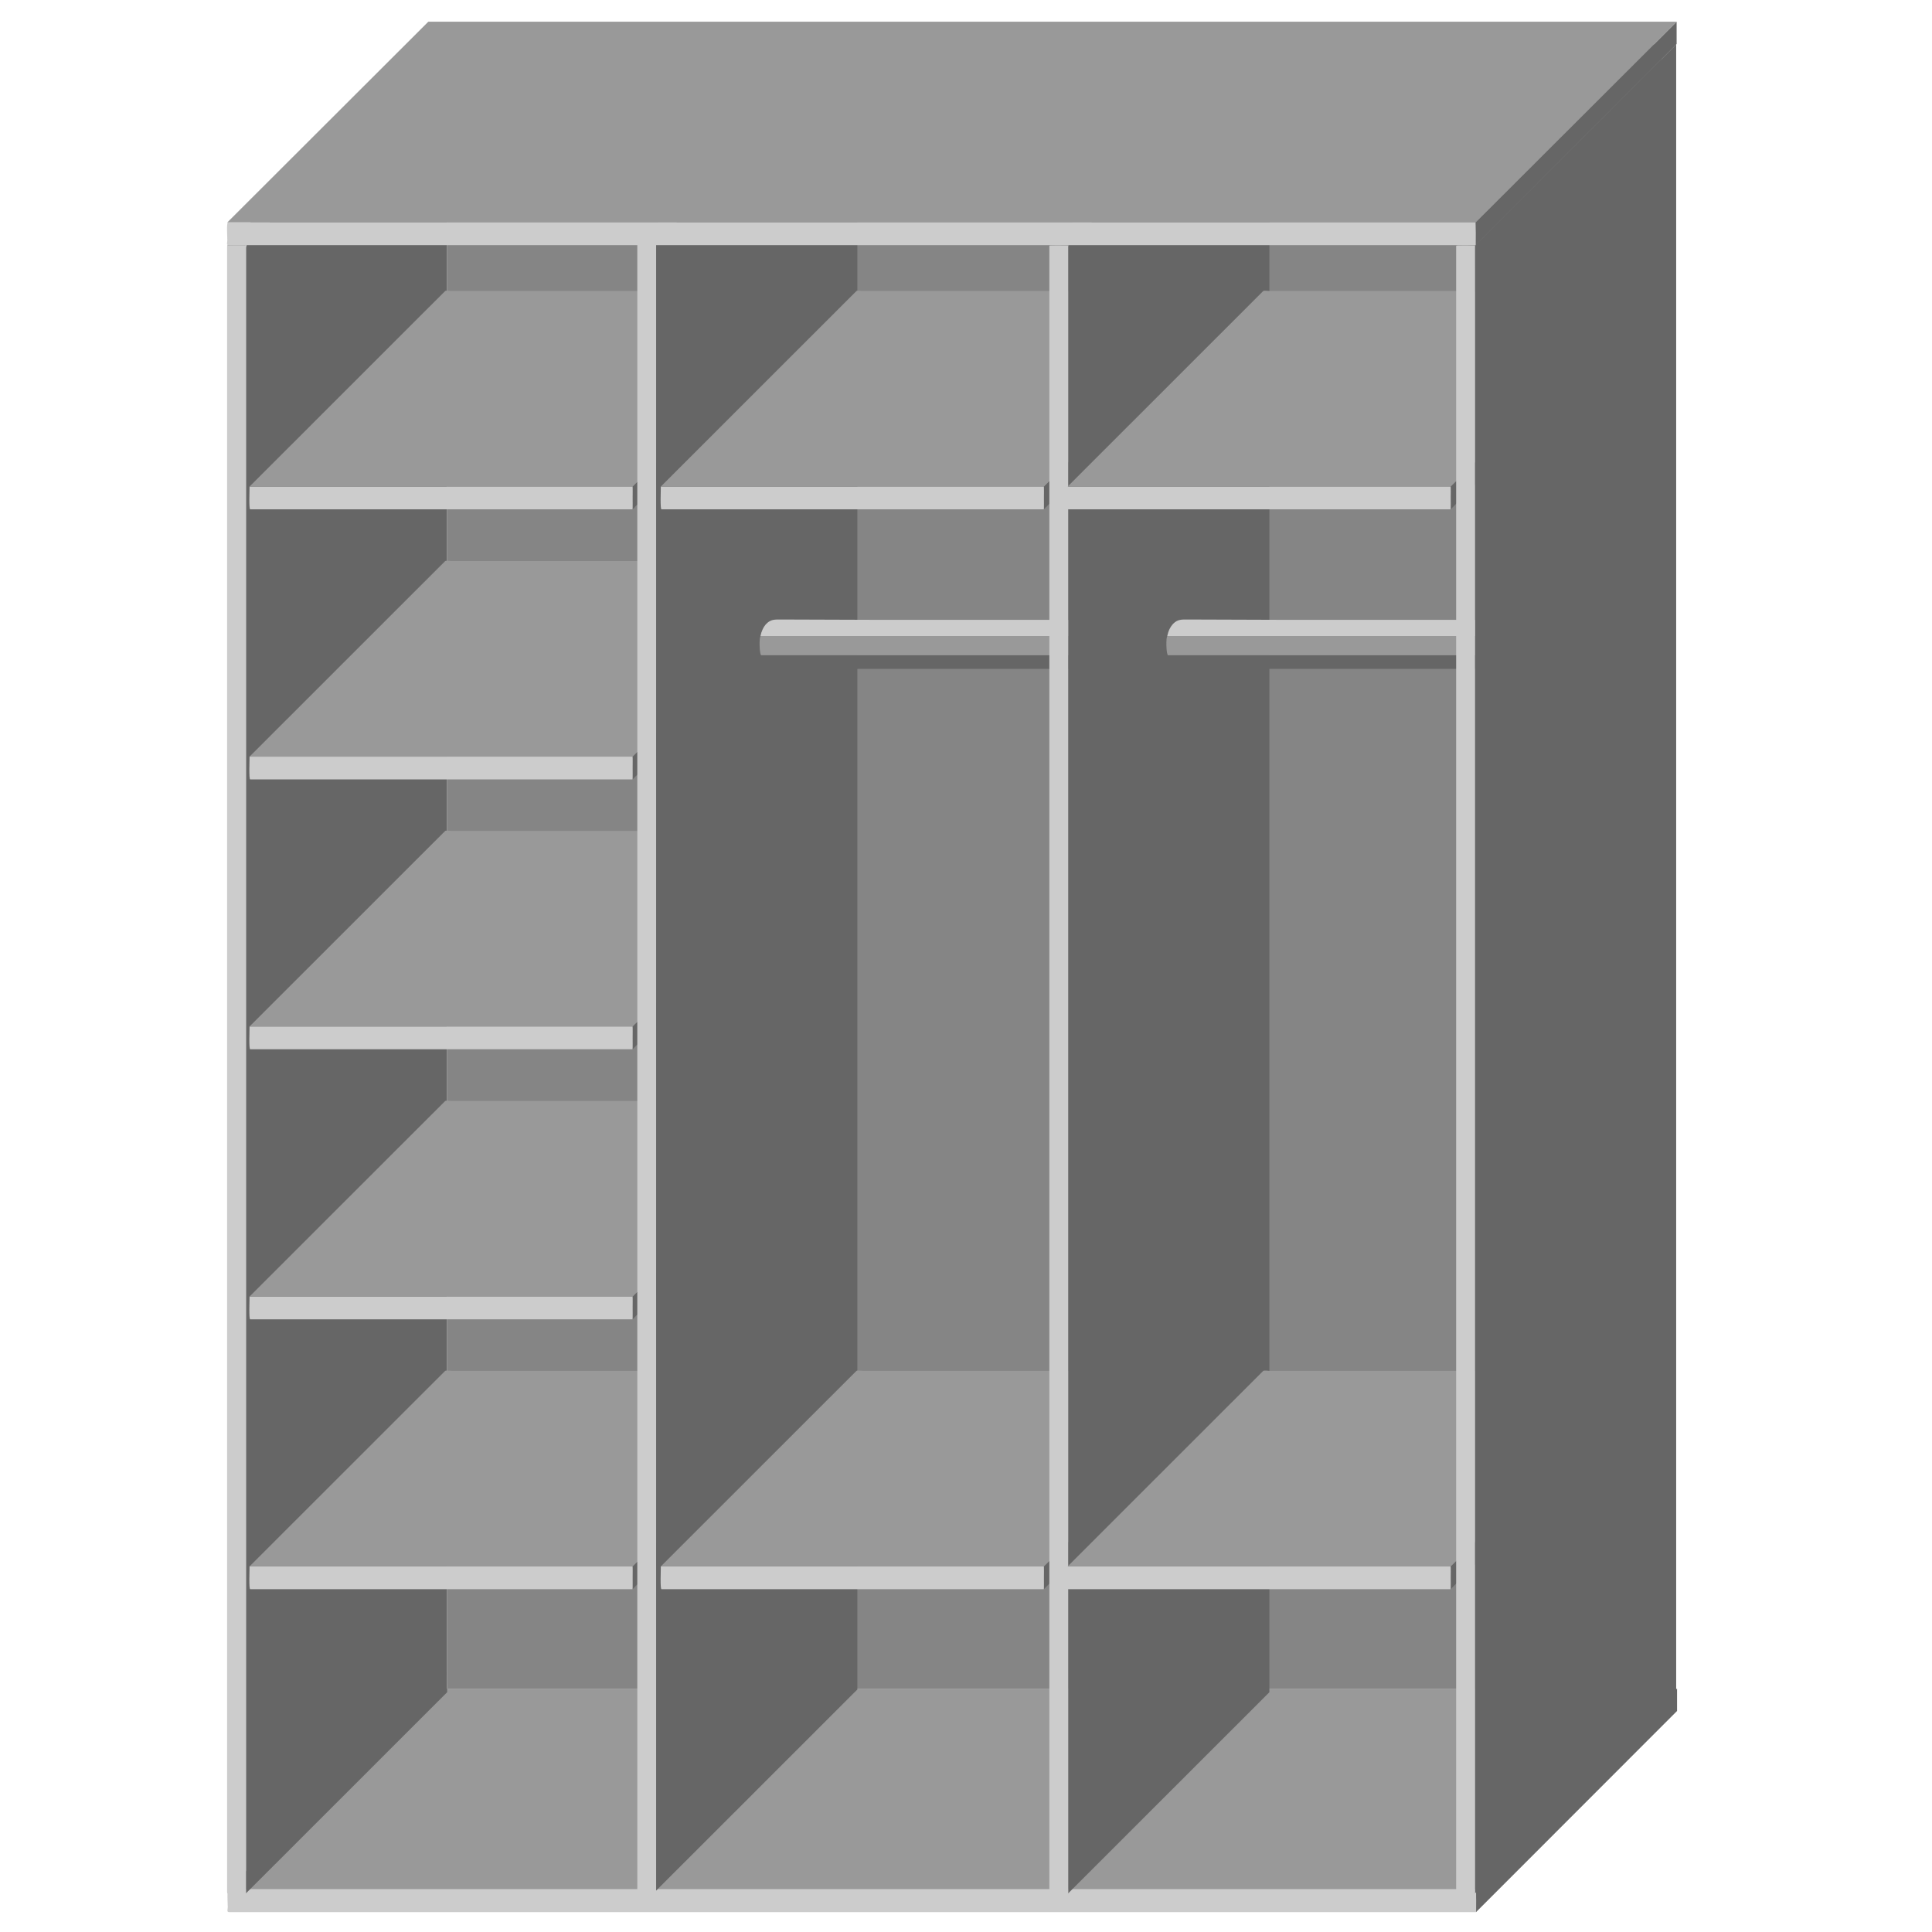
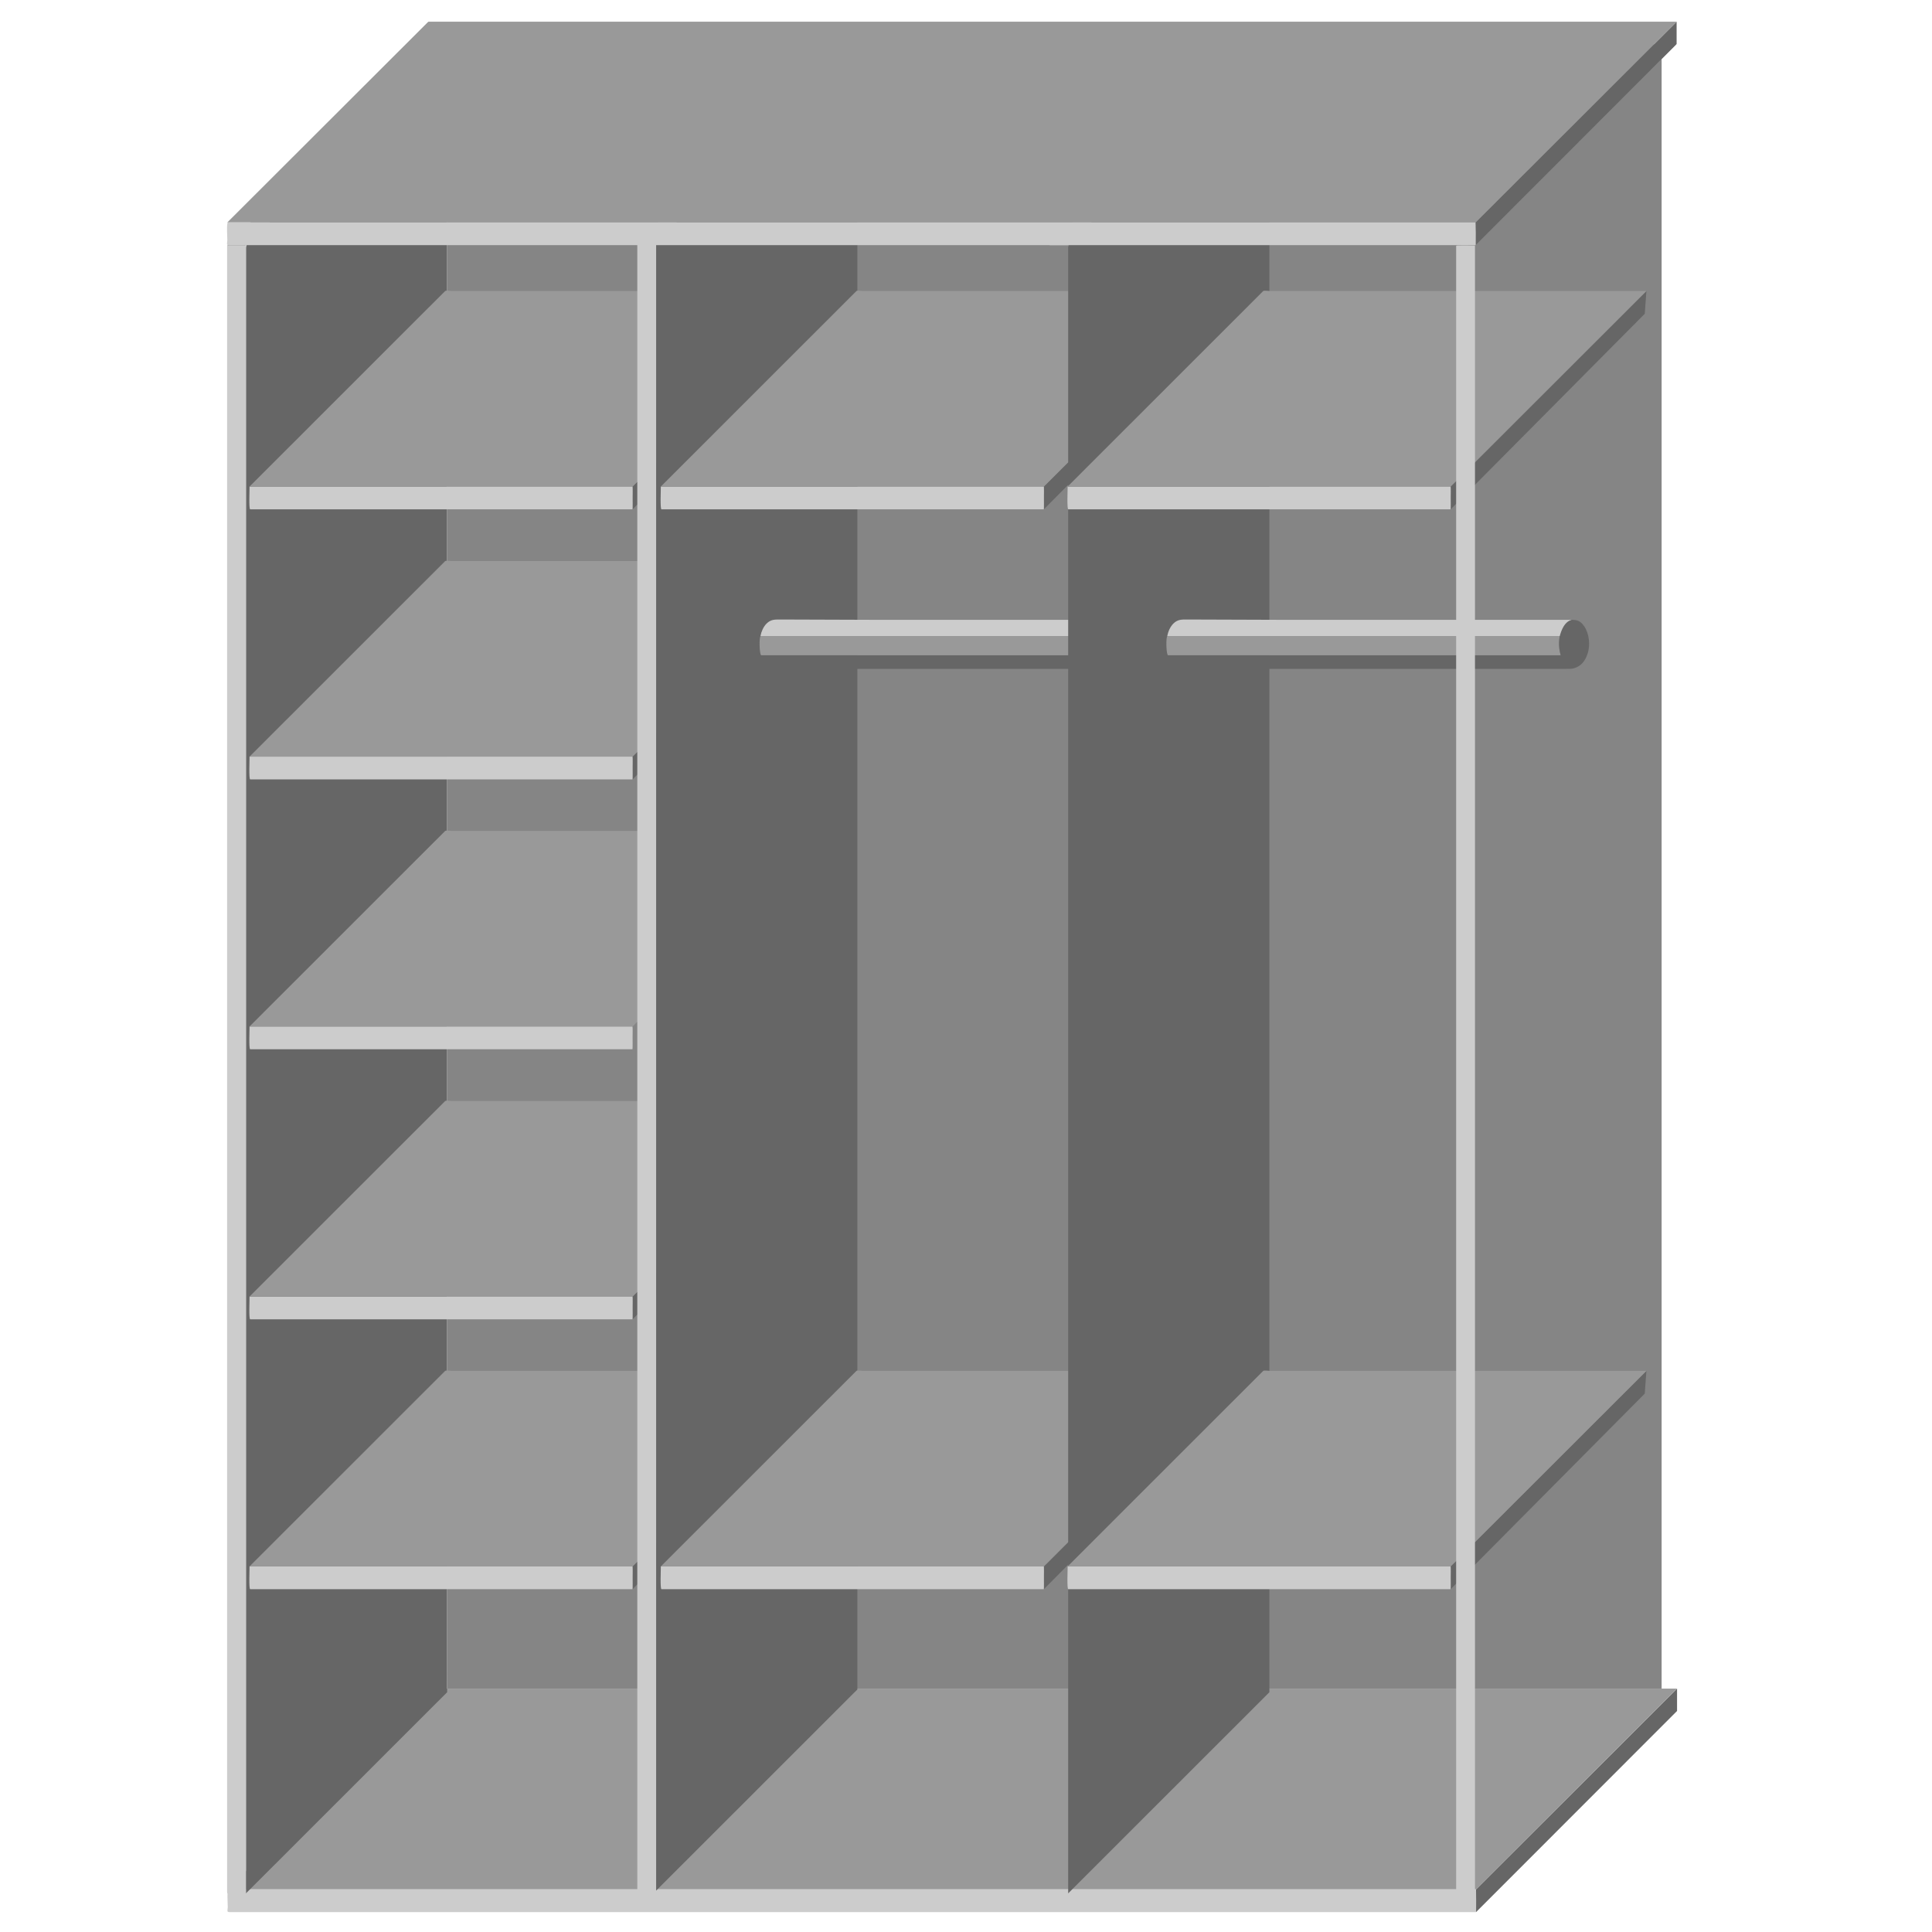
<svg xmlns="http://www.w3.org/2000/svg" version="1.1" id="Слой_1" x="0px" y="0px" width="400px" height="400px" viewBox="0 0 400 400" enable-background="new 0 0 400 400" xml:space="preserve">
  <g>
    <path fill-rule="evenodd" clip-rule="evenodd" fill="#858585" d="M344.021,349.614c0-1.979,0-3.957,0-5.936c0-5.5,0-11,0-16.5   c0-8.367,0-16.734,0-25.103c0-10.58,0-21.161,0-31.742c0-12.141,0-24.28,0-36.421c0-13.046,0-26.093,0-39.138   c0-13.298,0-26.596,0-39.894c0-12.896,0-25.792,0-38.687c0-11.84,0-23.679,0-35.519c0-10.129,0-20.259,0-30.389   c0-7.766,0-15.531,0-23.297c0-4.748,0-9.496,0-14.244c0-1.038,0-2.076,0-3.114c0-0.491,0.057-0.45-0.441-0.45   c-3.758,0-7.516,0-11.275,0c-7.938,0-15.875,0-23.813,0c-10.918,0-21.838,0-32.756,0c-12.699,0-25.398,0-38.098,0   c-13.279,0-26.561,0-39.842,0c-12.663,0-25.326,0-37.99,0c-10.846,0-21.692,0-32.539,0c-7.83,0-15.66,0-23.49,0   c-3.614,0-7.229,0-10.843,0c-0.461,0-0.334,0.095-0.334,0.555c0,1.096,0,2.191,0,3.286c0,4.848,0,9.696,0,14.544   c0,7.846,0,15.692,0,23.539c0,10.19,0,20.381,0,30.571c0,11.881,0,23.762,0,35.642c0,12.917,0,25.835,0,38.752   c0,13.3,0,26.6,0,39.899c0,13.028,0,26.057,0,39.085c0,12.104,0,24.206,0,36.31c0,10.524,0,21.048,0,31.572   c0,8.29,0,16.581,0,24.872c0,5.403,0,10.808,0,16.211c0,0.285-0.008,5.595,0.008,5.595c2.778,0,5.557,0,8.335,0   c7.198,0,14.396,0,21.594,0c10.418,0,20.836,0,31.254,0c12.439,0,24.878,0,37.317,0c13.26,0,26.52,0,39.782,0   c12.883,0,25.766,0,38.648,0c11.305,0,22.611,0,33.916,0c8.529,0,17.059,0,25.588,0c4.553,0,9.107,0,13.66,0   C343.143,349.614,343.582,349.614,344.021,349.614z" />
    <path fill-rule="evenodd" clip-rule="evenodd" fill="#666666" d="M347.217,354.236c0-1.541,0-3.081,0-4.622   c-5.949,5.941-11.898,11.882-17.85,17.823c-7.568,7.558-15.137,15.115-22.707,22.673c-0.35,0.35-0.699,0.699-1.049,1.049   c-0.215,0.214-0.006,1.674-0.006,1.972c0,0.915,0,1.831,0,2.747c5.949-5.954,11.898-11.908,17.85-17.862   c7.568-7.574,15.137-15.148,22.707-22.723C346.514,354.94,346.865,354.589,347.217,354.236z" />
    <path fill-rule="evenodd" clip-rule="evenodd" fill="#999999" d="M305.605,391.165c5.949-5.941,11.898-11.882,17.85-17.823   c7.568-7.558,15.137-15.115,22.707-22.673c0.352-0.352,0.703-0.703,1.055-1.055c-2.561,0-5.121,0-7.682,0   c-6.926,0-13.85,0-20.775,0c-10.156,0-20.313,0-30.467,0c-12.252,0-24.504,0-36.756,0c-13.213,0-26.426,0-39.639,0   c-13.041,0-26.081,0-39.121,0c-11.733,0-23.465,0-35.198,0c-9.291,0-18.581,0-27.872,0c-5.714,0-11.429,0-17.143,0   c-1.162,0-2.323,0-3.484,0c-0.161,0-0.272-0.037-0.386,0.076c-0.694,0.693-1.389,1.387-2.083,2.079   c-8.078,8.066-16.156,16.133-24.234,24.199c-5.073,5.065-10.146,10.131-15.219,15.196c2.561,0,5.121,0,7.682,0   c6.925,0,13.851,0,20.776,0c10.156,0,20.312,0,30.467,0c12.251,0,24.503,0,36.755,0c13.213,0,26.426,0,39.64,0   c13.04,0,26.079,0,39.12,0c11.732,0,23.465,0,35.197,0c9.291,0,18.582,0,27.873,0c5.715,0,11.428,0,17.143,0   C303.076,391.165,304.34,391.165,305.605,391.165z" />
    <path fill-rule="evenodd" clip-rule="evenodd" fill="#CCCCCC" d="M305.605,395.878c0-0.486,0.043-4.713-0.041-4.713   c-0.262,0-0.523,0-0.785,0c-1.469,0-2.939,0-4.408,0c-6.223,0-12.447,0-18.67,0c-9.658,0-19.316,0-28.975,0   c-11.957,0-23.916,0-35.875,0c-13.123,0-26.247,0-39.371,0c-13.155,0-26.31,0-39.465,0c-12.052,0-24.104,0-36.155,0   c-9.814,0-19.628,0-29.442,0c-6.442,0-12.884,0-19.326,0c-1.602,0-3.204,0-4.806,0c-0.334,0-0.668,0-1.002,0   c-0.326,0-0.128,3.239-0.128,3.662c0,0.597-0.281,1.051,0.31,1.051c0.425,0,0.849,0,1.274,0c1.768,0,3.536,0,5.304,0   c6.715,0,13.43,0,20.145,0c10.008,0,20.015,0,30.023,0c12.166,0,24.332,0,36.498,0c13.189,0,26.379,0,39.569,0   c13.08,0,26.158,0,39.238,0c11.834,0,23.668,0,35.502,0c9.453,0,18.908,0,28.363,0c5.939,0,11.881,0,17.822,0   C302.672,395.878,304.139,395.878,305.605,395.878z" />
    <path fill-rule="evenodd" clip-rule="evenodd" fill="#999999" d="M92.578,9.204c-1.204,0-2.407,0-3.61,0   c-0.324,0-0.318,0.029-0.537,0.248c-0.852,0.852-1.704,1.703-2.556,2.555c-3.647,3.646-7.295,7.292-10.943,10.939   c-8.318,8.315-16.636,16.631-24.955,24.946c-0.985,0.985-1.971,1.97-2.956,2.955c1.203,0,2.406,0,3.61,0   c0.324,0,0.318-0.029,0.537-0.248c0.852-0.852,1.704-1.703,2.556-2.555c3.647-3.646,7.295-7.292,10.943-10.939   c8.318-8.315,16.637-16.631,24.955-24.946C90.607,11.174,91.593,10.188,92.578,9.204z" />
    <path fill-rule="evenodd" clip-rule="evenodd" fill="#666666" d="M92.578,350.361c0-1.976,0-3.95,0-5.926   c0-5.492,0-10.983,0-16.475c0-8.356,0-16.713,0-25.069c0-10.57,0-21.14,0-31.71c0-12.132,0-24.264,0-36.396   c0-13.042,0-26.084,0-39.126c0-13.301,0-26.603,0-39.903c0-12.909,0-25.817,0-38.726c0-11.864,0-23.729,0-35.594   c0-10.169,0-20.338,0-30.507c0-7.822,0-15.645,0-23.467c0-4.824,0-9.648,0-14.472c0-1.263,0-2.525,0-3.788   c-5.957,5.954-11.913,11.908-17.869,17.862c-7.578,7.575-15.155,15.149-22.732,22.724c-0.587,0.587-1.057,0.788-1.057,1.575   c0,1.074,0,2.148,0,3.223c0,4.807,0,9.614,0,14.421c0,7.809,0,15.618,0,23.427c0,10.159,0,20.318,0,30.477   c0,11.858,0,23.716,0,35.574c0,12.905,0,25.81,0,38.715c0,13.301,0,26.602,0,39.902c0,13.045,0,26.09,0,39.135   c0,12.139,0,24.276,0,36.414c0,10.579,0,21.158,0,31.737c0,8.369,0,16.738,0,25.107c0,5.508,0,11.016,0,16.523   c0,1.994,0,3.988,0,5.983l0,0c5.957-5.954,11.913-11.908,17.869-17.862c7.578-7.574,15.155-15.149,22.732-22.724   C91.874,351.065,92.226,350.714,92.578,350.361z" />
    <path fill-rule="evenodd" clip-rule="evenodd" fill="#CCCCCC" d="M50.92,50.846c-0.433,0-3.898-0.078-3.898,0.062   c0,0.23,0,0.46,0,0.69c0,1.188,0,2.376,0,3.565c0,5.005,0,10.011,0,15.017c0,7.968,0,15.937,0,23.905c0,10.279,0,20.559,0,30.838   c0,11.939,0,23.878,0,35.817c0,12.947,0,25.895,0,38.841c0,13.304,0,26.607,0,39.911c0,13.01,0,26.019,0,39.027   c0,12.063,0,24.126,0,36.188c0,10.465,0,20.93,0,31.395c0,8.216,0,16.432,0,24.647c0,5.315,0,10.631,0,15.946   c0,1.366,0,2.732,0,4.099c0,0.324,0,0.649,0,0.974c0,0.549,0.742,0.235,1.188,0.235c0.37,0,2.71,0.284,2.71-0.149   c0-0.284,0-0.569,0-0.854c0-1.292,0-2.583,0-3.875c0-5.186,0-10.371,0-15.557c0-8.112,0-16.225,0-24.337   c0-10.388,0-20.775,0-31.163c0-12.011,0-24.022,0-36.033c0-12.984,0-25.968,0-38.951c0-13.305,0-26.609,0-39.914   c0-12.974,0-25.948,0-38.921c0-11.992,0-23.984,0-35.976c0-10.358,0-20.716,0-31.075c0-8.073,0-16.146,0-24.22   c0-5.137,0-10.273,0-15.41C50.92,53.995,50.92,52.42,50.92,50.846z" />
    <path fill-rule="evenodd" clip-rule="evenodd" fill="#666666" d="M171.157,64.961c0.114-1.571,0.227-3.142,0.341-4.713   c-6.048,6.043-12.097,12.085-18.146,18.128c-7.272,7.265-14.544,14.53-21.815,21.795c-0.154,0.154-0.564,0.421-0.564,0.656   c0,1.54,0,3.08,0,4.619c6.041-6.086,12.083-12.173,18.124-18.259c7.189-7.243,14.378-14.486,21.567-21.729   C170.828,65.293,170.992,65.127,171.157,64.961z" />
    <path fill-rule="evenodd" clip-rule="evenodd" fill="#CCCCCC" d="M51.668,100.735c0,0.583-0.16,4.712,0.13,4.712   c0.808,0,1.617,0,2.425,0c4.066,0,8.132,0,12.198,0c12.657,0,25.314,0,37.972,0c8.651,0,17.303,0,25.955,0c0.2,0,0.4,0,0.6,0   c0.051,0,0.024-2.359,0.024-2.552c0-0.185,0.054-2.16-0.042-2.16c-0.221,0-0.441,0-0.662,0c-3.137,0-6.274,0-9.411,0   c-12.2,0-24.4,0-36.6,0c-10.062,0-20.123,0-30.185,0C53.271,100.735,52.47,100.735,51.668,100.735z" />
    <path fill-rule="evenodd" clip-rule="evenodd" fill="#999999" d="M130.972,100.735c6.048-6.043,12.097-12.085,18.146-18.128   c7.272-7.265,14.544-14.53,21.815-21.795c0.188-0.188,0.376-0.375,0.564-0.563c-6.955,0-13.909,0-20.863,0   c-12.829,0-25.659,0-38.488,0c-4.852,0-9.704,0-14.556,0c-1.376,0-2.752,0-4.128,0c-0.207,0-1.15-0.142-1.309,0.016   c-6.274,6.272-12.549,12.544-18.823,18.816c-7.089,7.087-14.179,14.173-21.268,21.26c-0.132,0.131-0.263,0.263-0.395,0.395   c6.952,0,13.905,0,20.857,0c12.826,0,25.651,0,38.477,0C117.659,100.735,124.315,100.735,130.972,100.735z" />
    <path fill-rule="evenodd" clip-rule="evenodd" fill="#666666" d="M171.157,120.877c0.114-1.571,0.227-3.142,0.341-4.713   c-6.048,6.042-12.097,12.085-18.146,18.128c-7.272,7.265-14.544,14.53-21.815,21.795c-0.154,0.154-0.564,0.421-0.564,0.656   c0,1.54,0,3.081,0,4.621c6.041-6.086,12.083-12.173,18.124-18.26c7.189-7.243,14.378-14.487,21.567-21.73   C170.828,121.208,170.992,121.042,171.157,120.877z" />
    <path fill-rule="evenodd" clip-rule="evenodd" fill="#CCCCCC" d="M51.668,156.65c0,0.583-0.16,4.713,0.13,4.713   c0.808,0,1.617,0,2.425,0c4.066,0,8.132,0,12.198,0c12.657,0,25.314,0,37.972,0c8.651,0,17.303,0,25.955,0c0.2,0,0.4,0,0.6,0   c0.051,0,0.024-2.36,0.024-2.553c0-0.185,0.054-2.161-0.042-2.161c-0.221,0-0.441,0-0.662,0c-3.137,0-6.274,0-9.411,0   c-12.2,0-24.4,0-36.6,0c-10.062,0-20.123,0-30.185,0C53.271,156.65,52.47,156.65,51.668,156.65z" />
    <path fill-rule="evenodd" clip-rule="evenodd" fill="#999999" d="M130.972,156.65c6.048-6.042,12.097-12.085,18.146-18.128   c7.272-7.265,14.544-14.53,21.815-21.795c0.188-0.188,0.376-0.375,0.564-0.563c-6.955,0-13.909,0-20.863,0   c-12.829,0-25.659,0-38.488,0c-4.852,0-9.704,0-14.556,0c-1.376,0-2.752,0-4.128,0c-0.207,0-1.15-0.142-1.309,0.016   c-6.274,6.272-12.549,12.544-18.823,18.816c-7.089,7.086-14.179,14.173-21.268,21.26c-0.132,0.131-0.263,0.263-0.395,0.395   c6.952,0,13.905,0,20.857,0c12.826,0,25.651,0,38.477,0C117.659,156.65,124.315,156.65,130.972,156.65z" />
-     <path fill-rule="evenodd" clip-rule="evenodd" fill="#666666" d="M171.157,176.747c0.114-1.57,0.227-3.141,0.341-4.711   c-6.048,6.042-12.097,12.085-18.146,18.128c-7.272,7.265-14.544,14.53-21.815,21.795c-0.154,0.153-0.564,0.421-0.564,0.656   c0,1.54,0,3.08,0,4.62c6.041-6.087,12.083-12.174,18.124-18.26c7.189-7.244,14.378-14.487,21.567-21.73   C170.828,177.078,170.992,176.912,171.157,176.747z" />
    <path fill-rule="evenodd" clip-rule="evenodd" fill="#CCCCCC" d="M51.668,212.521c0,0.583-0.16,4.713,0.13,4.713   c0.808,0,1.617,0,2.425,0c4.066,0,8.132,0,12.198,0c12.657,0,25.314,0,37.972,0c8.651,0,17.303,0,25.955,0c0.2,0,0.4,0,0.6,0   c0.051,0,0.024-2.359,0.024-2.553c0-0.185,0.054-2.16-0.042-2.16c-0.221,0-0.441,0-0.662,0c-3.137,0-6.274,0-9.411,0   c-12.2,0-24.4,0-36.6,0c-10.062,0-20.123,0-30.185,0C53.271,212.521,52.47,212.521,51.668,212.521z" />
    <path fill-rule="evenodd" clip-rule="evenodd" fill="#999999" d="M130.972,212.521c6.048-6.043,12.097-12.085,18.146-18.128   c7.272-7.265,14.544-14.53,21.815-21.795c0.188-0.188,0.376-0.375,0.564-0.563c-6.955,0-13.909,0-20.863,0   c-12.829,0-25.659,0-38.488,0c-4.852,0-9.704,0-14.556,0c-1.376,0-2.752,0-4.128,0c-0.207,0-1.15-0.142-1.309,0.016   c-6.274,6.272-12.549,12.544-18.823,18.816c-7.089,7.086-14.179,14.173-21.268,21.26c-0.132,0.132-0.263,0.263-0.395,0.395   c6.952,0,13.905,0,20.857,0c12.826,0,25.651,0,38.477,0C117.659,212.521,124.315,212.521,130.972,212.521z" />
    <path fill-rule="evenodd" clip-rule="evenodd" fill="#666666" d="M171.157,232.663c0.114-1.571,0.227-3.142,0.341-4.713   c-6.048,6.043-12.097,12.085-18.146,18.128c-7.272,7.265-14.544,14.53-21.815,21.795c-0.154,0.153-0.564,0.421-0.564,0.656   c0,1.54,0,3.08,0,4.62c6.041-6.087,12.083-12.173,18.124-18.26c7.189-7.243,14.378-14.486,21.567-21.729   C170.828,232.994,170.992,232.829,171.157,232.663z" />
    <path fill-rule="evenodd" clip-rule="evenodd" fill="#CCCCCC" d="M51.668,268.437c0,0.583-0.16,4.713,0.13,4.713   c0.808,0,1.617,0,2.425,0c4.066,0,8.132,0,12.198,0c12.657,0,25.314,0,37.972,0c8.651,0,17.303,0,25.955,0c0.2,0,0.4,0,0.6,0   c0.051,0,0.024-2.359,0.024-2.553c0-0.185,0.054-2.16-0.042-2.16c-0.221,0-0.441,0-0.662,0c-3.137,0-6.274,0-9.411,0   c-12.2,0-24.4,0-36.6,0c-10.062,0-20.123,0-30.185,0C53.271,268.437,52.47,268.437,51.668,268.437z" />
    <path fill-rule="evenodd" clip-rule="evenodd" fill="#999999" d="M130.972,268.437c6.048-6.043,12.097-12.085,18.146-18.128   c7.272-7.265,14.544-14.53,21.815-21.795c0.188-0.188,0.376-0.376,0.564-0.563c-6.955,0-13.909,0-20.863,0   c-12.829,0-25.659,0-38.488,0c-4.852,0-9.704,0-14.556,0c-1.376,0-2.752,0-4.128,0c-0.207,0-1.15-0.142-1.309,0.017   c-6.274,6.271-12.549,12.543-18.823,18.815c-7.089,7.087-14.179,14.173-21.268,21.26c-0.132,0.132-0.263,0.263-0.395,0.395   c6.952,0,13.905,0,20.857,0c12.826,0,25.651,0,38.477,0C117.659,268.437,124.315,268.437,130.972,268.437z" />
    <path fill-rule="evenodd" clip-rule="evenodd" fill="#666666" d="M171.157,288.532c0.114-1.57,0.227-3.141,0.341-4.711   c-6.048,6.043-12.097,12.085-18.146,18.128c-7.272,7.265-14.544,14.529-21.815,21.794c-0.154,0.153-0.564,0.421-0.564,0.656   c0,1.54,0,3.08,0,4.62c6.041-6.087,12.083-12.173,18.124-18.26c7.189-7.243,14.378-14.487,21.567-21.73   C170.828,288.863,170.992,288.698,171.157,288.532z" />
    <path fill-rule="evenodd" clip-rule="evenodd" fill="#CCCCCC" d="M51.668,324.307c0,0.583-0.16,4.713,0.13,4.713   c0.808,0,1.617,0,2.425,0c4.066,0,8.132,0,12.198,0c12.657,0,25.314,0,37.972,0c8.651,0,17.303,0,25.955,0c0.2,0,0.4,0,0.6,0   c0.051,0,0.024-2.359,0.024-2.553c0-0.185,0.054-2.16-0.042-2.16c-0.221,0-0.441,0-0.662,0c-3.137,0-6.274,0-9.411,0   c-12.2,0-24.4,0-36.6,0c-10.062,0-20.123,0-30.185,0C53.271,324.307,52.47,324.307,51.668,324.307z" />
    <path fill-rule="evenodd" clip-rule="evenodd" fill="#999999" d="M130.972,324.307c6.048-6.043,12.097-12.085,18.146-18.128   c7.272-7.265,14.544-14.529,21.815-21.794c0.188-0.188,0.376-0.376,0.564-0.563c-6.955,0-13.909,0-20.863,0   c-12.829,0-25.659,0-38.488,0c-4.852,0-9.704,0-14.556,0c-1.376,0-2.752,0-4.128,0c-0.207,0-1.15-0.142-1.309,0.017   c-6.274,6.271-12.549,12.543-18.823,18.814c-7.089,7.087-14.179,14.173-21.268,21.26c-0.132,0.132-0.263,0.263-0.395,0.395   c6.952,0,13.905,0,20.857,0c12.826,0,25.651,0,38.477,0C117.659,324.307,124.315,324.307,130.972,324.307z" />
    <path fill-rule="evenodd" clip-rule="evenodd" fill="#999999" d="M177.503,8.638c-1.203,0-2.406,0-3.61,0   c-0.324,0-0.318,0.029-0.537,0.248c-0.852,0.852-1.704,1.703-2.556,2.554c-3.647,3.646-7.295,7.293-10.943,10.939   c-8.318,8.315-16.636,16.63-24.955,24.945c-0.985,0.985-1.971,1.97-2.956,2.955c1.203,0,2.406,0,3.609,0   c0.324,0,0.318-0.029,0.537-0.248c0.852-0.852,1.704-1.703,2.556-2.554c3.647-3.646,7.295-7.293,10.943-10.939   c8.318-8.315,16.637-16.63,24.955-24.945C175.533,10.608,176.518,9.623,177.503,8.638z" />
    <path fill-rule="evenodd" clip-rule="evenodd" fill="#666666" d="M177.503,349.795c0-1.976,0-3.95,0-5.926   c0-5.492,0-10.983,0-16.475c0-8.356,0-16.713,0-25.069c0-10.57,0-21.14,0-31.71c0-12.132,0-24.263,0-36.395   c0-13.042,0-26.085,0-39.126c0-13.301,0-26.603,0-39.903c0-12.909,0-25.817,0-38.726c0-11.865,0-23.729,0-35.594   c0-10.169,0-20.338,0-30.508c0-7.822,0-15.644,0-23.466c0-4.824,0-9.648,0-14.472c0-1.263,0-2.525,0-3.788   c-5.957,5.954-11.913,11.908-17.869,17.862c-7.577,7.574-15.155,15.148-22.732,22.723c-0.587,0.587-1.057,0.788-1.057,1.575   c0,1.074,0,2.148,0,3.223c0,4.807,0,9.614,0,14.421c0,7.809,0,15.618,0,23.427c0,10.159,0,20.318,0,30.477   c0,11.858,0,23.716,0,35.574c0,12.905,0,25.81,0,38.715c0,13.301,0,26.602,0,39.902c0,13.045,0,26.09,0,39.135   c0,12.139,0,24.276,0,36.414c0,10.579,0,21.158,0,31.737c0,8.369,0,16.738,0,25.107c0,5.508,0,11.016,0,16.523   c0,1.994,0,3.988,0,5.983l0,0c5.957-5.954,11.913-11.908,17.869-17.862c7.577-7.574,15.155-15.149,22.732-22.724   C176.799,350.499,177.151,350.147,177.503,349.795z" />
    <path fill-rule="evenodd" clip-rule="evenodd" fill="#CCCCCC" d="M135.845,50.28c-0.433,0-3.898-0.078-3.898,0.062   c0,0.23,0,0.46,0,0.69c0,1.188,0,2.376,0,3.565c0,5.005,0,10.011,0,15.017c0,7.968,0,15.937,0,23.905c0,10.279,0,20.559,0,30.838   c0,11.939,0,23.878,0,35.817c0,12.947,0,25.895,0,38.841c0,13.304,0,26.607,0,39.911c0,13.01,0,26.019,0,39.027   c0,12.063,0,24.126,0,36.188c0,10.465,0,20.93,0,31.395c0,8.216,0,16.432,0,24.647c0,5.315,0,10.631,0,15.946   c0,1.366,0,2.732,0,4.099c0,0.324,0,0.649,0,0.974c0,0.548,0.742,0.235,1.188,0.235c0.37,0,2.71,0.284,2.71-0.149   c0-0.284,0-0.569,0-0.854c0-1.292,0-2.583,0-3.875c0-5.186,0-10.371,0-15.557c0-8.112,0-16.225,0-24.337   c0-10.388,0-20.775,0-31.163c0-12.011,0-24.022,0-36.033c0-12.984,0-25.968,0-38.951c0-13.305,0-26.609,0-39.914   c0-12.974,0-25.948,0-38.921c0-11.992,0-23.984,0-35.976c0-10.358,0-20.716,0-31.075c0-8.073,0-16.146,0-24.22   c0-5.137,0-10.273,0-15.41C135.845,53.428,135.845,51.854,135.845,50.28z" />
    <path fill-rule="evenodd" clip-rule="evenodd" fill="#666666" d="M256.309,64.961c0.113-1.571,0.227-3.142,0.34-4.713   c-6.049,6.043-12.096,12.085-18.145,18.128c-7.271,7.265-14.543,14.53-21.814,21.795c-0.154,0.154-0.564,0.421-0.564,0.656   c0,1.54,0,3.08,0,4.619c6.041-6.086,12.082-12.173,18.123-18.259c7.189-7.243,14.379-14.486,21.568-21.729   C255.98,65.293,256.145,65.127,256.309,64.961z" />
    <path fill-rule="evenodd" clip-rule="evenodd" fill="#CCCCCC" d="M136.82,100.735c0,0.583-0.16,4.712,0.13,4.712   c0.808,0,1.617,0,2.425,0c4.066,0,8.132,0,12.198,0c12.658,0,25.315,0,37.973,0c8.651,0,17.304,0,25.956,0c0.199,0,0.398,0,0.598,0   c0.053,0,0.025-2.359,0.025-2.552c0-0.185,0.053-2.16-0.043-2.16c-0.221,0-0.441,0-0.662,0c-3.137,0-6.273,0-9.412,0   c-12.199,0-24.399,0-36.6,0c-10.062,0-20.123,0-30.185,0C138.422,100.735,137.621,100.735,136.82,100.735z" />
    <path fill-rule="evenodd" clip-rule="evenodd" fill="#999999" d="M216.125,100.735c6.049-6.043,12.096-12.085,18.145-18.128   c7.271-7.265,14.543-14.53,21.814-21.795c0.189-0.188,0.377-0.375,0.564-0.563c-6.953,0-13.908,0-20.863,0   c-12.828,0-25.658,0-38.487,0c-4.852,0-9.703,0-14.555,0c-1.376,0-2.752,0-4.128,0c-0.207,0-1.15-0.142-1.309,0.016   c-6.274,6.272-12.549,12.544-18.823,18.816c-7.089,7.087-14.178,14.173-21.268,21.26c-0.132,0.131-0.263,0.263-0.395,0.395   c6.953,0,13.905,0,20.857,0c12.826,0,25.651,0,38.477,0C202.811,100.735,209.467,100.735,216.125,100.735z" />
    <path fill-rule="evenodd" clip-rule="evenodd" fill="#666666" d="M256.309,288.532c0.113-1.57,0.227-3.141,0.34-4.711   c-6.049,6.043-12.096,12.085-18.145,18.128c-7.271,7.265-14.543,14.529-21.814,21.794c-0.154,0.153-0.564,0.421-0.564,0.656   c0,1.54,0,3.08,0,4.62c6.041-6.087,12.082-12.173,18.123-18.26c7.189-7.243,14.379-14.487,21.568-21.73   C255.98,288.863,256.145,288.698,256.309,288.532z" />
    <path fill-rule="evenodd" clip-rule="evenodd" fill="#CCCCCC" d="M136.82,324.307c0,0.583-0.16,4.713,0.13,4.713   c0.808,0,1.617,0,2.425,0c4.066,0,8.132,0,12.198,0c12.658,0,25.315,0,37.973,0c8.651,0,17.304,0,25.956,0c0.199,0,0.398,0,0.598,0   c0.053,0,0.025-2.359,0.025-2.553c0-0.185,0.053-2.16-0.043-2.16c-0.221,0-0.441,0-0.662,0c-3.137,0-6.273,0-9.412,0   c-12.199,0-24.399,0-36.6,0c-10.062,0-20.123,0-30.185,0C138.422,324.307,137.621,324.307,136.82,324.307z" />
    <path fill-rule="evenodd" clip-rule="evenodd" fill="#999999" d="M216.125,324.307c6.049-6.043,12.096-12.085,18.145-18.128   c7.271-7.265,14.543-14.529,21.814-21.794c0.189-0.188,0.377-0.376,0.564-0.563c-6.953,0-13.908,0-20.863,0   c-12.828,0-25.658,0-38.487,0c-4.852,0-9.703,0-14.555,0c-1.376,0-2.752,0-4.128,0c-0.207,0-1.15-0.142-1.309,0.017   c-6.274,6.271-12.549,12.543-18.823,18.814c-7.089,7.087-14.178,14.173-21.268,21.26c-0.132,0.132-0.263,0.263-0.395,0.395   c6.953,0,13.905,0,20.857,0c12.826,0,25.651,0,38.477,0C202.811,324.307,209.467,324.307,216.125,324.307z" />
    <path fill-rule="evenodd" clip-rule="evenodd" fill="#999999" d="M238.539,133.27c0.016-0.549,0.063-1.044,0.158-1.586   c-6.824,0-13.65,0-20.475,0c-12.84,0-25.68,0-38.519,0c-7.398,0-14.796,0-22.194,0c-0.396,0-0.289,3.987,0.117,3.987   c0.635,0,1.271,0,1.906,0c3.767,0,7.535,0,11.302,0c12.506,0,25.012,0,37.519,0c9.584,0,19.166,0,28.75,0c0.6,0,1.199,0,1.799,0   C238.678,134.871,238.568,134.1,238.539,133.27z" />
    <path fill-rule="evenodd" clip-rule="evenodd" fill="#666666" d="M238.697,131.684c-0.238,1.361-0.168,2.656,0.205,3.987   c-6.83,0-13.658,0-20.488,0c-12.846,0-25.692,0-38.539,0c-7.402,0-14.804,0-22.207,0c-0.021,0-0.043,0-0.065,0   c0.191,0.778,0.725,1.82,1.437,2.254c1.061,0.646,1.917,0.564,3.149,0.578c0.552,0.006,1.112-0.022,1.666-0.022   c3.559,0,7.118,0,10.677,0c12.443,0,24.886,0,37.33,0c9.4,0,18.801,0,28.201,0c0.59,0,1.086,0.027,1.627-0.136   c1.557-0.468,2.311-1.622,2.789-3.038c0.582-1.727,0.33-4.136-0.711-5.647c-0.703-1.02-1.338-1.329-2.555-1.329   c-1.002,0-1.645,1.193-2.02,1.961C238.971,130.751,238.838,131.189,238.697,131.684z" />
    <path fill-rule="evenodd" clip-rule="evenodd" fill="#CCCCCC" d="M238.697,131.684c0.385-1.367,0.982-2.928,2.471-3.353   c-7.164,0-14.33,0-21.496,0c-12.723,0-25.448,0-38.172,0c-6.605,0-13.215-0.068-19.816-0.068c-1.224,0-2.074-0.059-2.982,0.851   c-0.662,0.662-1.085,1.668-1.257,2.57c6.825,0,13.651,0,20.476,0c12.839,0,25.679,0,38.519,0c7.396,0,14.795,0,22.193,0   C238.654,131.684,238.676,131.684,238.697,131.684z" />
    <path fill-rule="evenodd" clip-rule="evenodd" fill="#999999" d="M262.814,9.204c-1.203,0-2.406,0-3.609,0   c-0.324,0-0.318,0.029-0.537,0.248c-0.852,0.852-1.703,1.703-2.555,2.555c-3.648,3.646-7.297,7.292-10.943,10.939   c-8.318,8.315-16.639,16.631-24.957,24.946c-0.984,0.985-1.971,1.97-2.955,2.955c1.203,0,2.406,0,3.607,0   c0.324,0,0.318-0.029,0.537-0.248c0.852-0.852,1.705-1.703,2.557-2.555c3.646-3.646,7.295-7.292,10.943-10.939   c8.318-8.315,16.637-16.631,24.955-24.946C260.844,11.174,261.828,10.188,262.814,9.204z" />
    <path fill-rule="evenodd" clip-rule="evenodd" fill="#666666" d="M262.814,350.361c0-1.976,0-3.95,0-5.926   c0-5.492,0-10.983,0-16.475c0-8.356,0-16.713,0-25.069c0-10.57,0-21.14,0-31.71c0-12.132,0-24.264,0-36.396   c0-13.042,0-26.084,0-39.126c0-13.301,0-26.603,0-39.903c0-12.909,0-25.817,0-38.726c0-11.864,0-23.729,0-35.594   c0-10.169,0-20.338,0-30.507c0-7.822,0-15.645,0-23.467c0-4.824,0-9.648,0-14.472c0-1.263,0-2.525,0-3.788   c-5.957,5.954-11.914,11.908-17.869,17.862c-7.578,7.575-15.156,15.149-22.734,22.724c-0.586,0.587-1.057,0.788-1.057,1.575   c0,1.074,0,2.148,0,3.223c0,4.807,0,9.614,0,14.421c0,7.809,0,15.618,0,23.427c0,10.159,0,20.318,0,30.477   c0,11.858,0,23.716,0,35.574c0,12.905,0,25.81,0,38.715c0,13.301,0,26.602,0,39.902c0,13.045,0,26.09,0,39.135   c0,12.139,0,24.276,0,36.414c0,10.579,0,21.158,0,31.737c0,8.369,0,16.738,0,25.107c0,5.508,0,11.016,0,16.523   c0,1.994,0,3.988,0,5.983l0,0c5.957-5.954,11.914-11.908,17.869-17.862c7.578-7.574,15.156-15.149,22.734-22.724   C262.109,351.065,262.461,350.714,262.814,350.361z" />
-     <path fill-rule="evenodd" clip-rule="evenodd" fill="#CCCCCC" d="M221.154,50.846c-0.434,0-3.896-0.078-3.896,0.062   c0,0.23,0,0.46,0,0.69c0,1.188,0,2.376,0,3.565c0,5.005,0,10.011,0,15.017c0,7.968,0,15.937,0,23.905c0,10.279,0,20.559,0,30.838   c0,11.939,0,23.878,0,35.817c0,12.947,0,25.895,0,38.841c0,13.304,0,26.607,0,39.911c0,13.01,0,26.019,0,39.027   c0,12.063,0,24.126,0,36.188c0,10.465,0,20.93,0,31.395c0,8.216,0,16.432,0,24.647c0,5.315,0,10.631,0,15.946   c0,1.366,0,2.732,0,4.099c0,0.324,0,0.649,0,0.974c0,0.548,0.742,0.235,1.188,0.235c0.369,0,2.709,0.284,2.709-0.149   c0-0.284,0-0.569,0-0.854c0-1.292,0-2.583,0-3.875c0-5.186,0-10.371,0-15.557c0-8.112,0-16.225,0-24.337   c0-10.388,0-20.775,0-31.163c0-12.011,0-24.022,0-36.033c0-12.984,0-25.968,0-38.951c0-13.305,0-26.609,0-39.914   c0-12.974,0-25.948,0-38.921c0-11.992,0-23.984,0-35.976c0-10.358,0-20.716,0-31.075c0-8.073,0-16.146,0-24.22   c0-5.137,0-10.273,0-15.41C221.154,53.995,221.154,52.42,221.154,50.846z" />
    <path fill-rule="evenodd" clip-rule="evenodd" fill="#666666" d="M340.531,64.961c0.113-1.571,0.227-3.142,0.34-4.713   c-6.049,6.043-12.098,12.085-18.146,18.128c-7.271,7.265-14.543,14.53-21.814,21.795c-0.154,0.154-0.564,0.421-0.564,0.656   c0,1.54,0,3.08,0,4.619c6.041-6.086,12.082-12.173,18.123-18.259c7.189-7.243,14.379-14.486,21.568-21.729   C340.201,65.293,340.367,65.127,340.531,64.961z" />
    <path fill-rule="evenodd" clip-rule="evenodd" fill="#CCCCCC" d="M221.043,100.735c0,0.583-0.16,4.712,0.129,4.712   c0.809,0,1.617,0,2.426,0c4.066,0,8.133,0,12.197,0c12.658,0,25.316,0,37.973,0c8.652,0,17.303,0,25.955,0c0.199,0,0.4,0,0.6,0   c0.051,0,0.023-2.359,0.023-2.552c0-0.185,0.055-2.16-0.043-2.16c-0.221,0-0.441,0-0.662,0c-3.137,0-6.273,0-9.41,0   c-12.199,0-24.4,0-36.6,0c-10.063,0-20.123,0-30.186,0C222.645,100.735,221.844,100.735,221.043,100.735z" />
    <path fill-rule="evenodd" clip-rule="evenodd" fill="#999999" d="M300.346,100.735c6.049-6.043,12.098-12.085,18.146-18.128   c7.271-7.265,14.543-14.53,21.814-21.795c0.188-0.188,0.375-0.375,0.564-0.563c-6.955,0-13.908,0-20.863,0   c-12.83,0-25.658,0-38.488,0c-4.852,0-9.703,0-14.555,0c-1.375,0-2.752,0-4.127,0c-0.207,0-1.15-0.142-1.311,0.016   c-6.273,6.272-12.547,12.544-18.822,18.816c-7.09,7.087-14.178,14.173-21.268,21.26c-0.131,0.131-0.264,0.263-0.395,0.395   c6.951,0,13.904,0,20.857,0c12.824,0,25.65,0,38.475,0C287.033,100.735,293.689,100.735,300.346,100.735z" />
    <path fill-rule="evenodd" clip-rule="evenodd" fill="#666666" d="M340.531,288.532c0.113-1.57,0.227-3.141,0.34-4.711   c-6.049,6.043-12.098,12.085-18.146,18.128c-7.271,7.265-14.543,14.529-21.814,21.794c-0.154,0.153-0.564,0.421-0.564,0.656   c0,1.54,0,3.08,0,4.62c6.041-6.087,12.082-12.173,18.123-18.26c7.189-7.243,14.379-14.487,21.568-21.73   C340.201,288.863,340.367,288.698,340.531,288.532z" />
    <path fill-rule="evenodd" clip-rule="evenodd" fill="#CCCCCC" d="M221.043,324.307c0,0.583-0.16,4.713,0.129,4.713   c0.809,0,1.617,0,2.426,0c4.066,0,8.133,0,12.197,0c12.658,0,25.316,0,37.973,0c8.652,0,17.303,0,25.955,0c0.199,0,0.4,0,0.6,0   c0.051,0,0.023-2.359,0.023-2.553c0-0.185,0.055-2.16-0.043-2.16c-0.221,0-0.441,0-0.662,0c-3.137,0-6.273,0-9.41,0   c-12.199,0-24.4,0-36.6,0c-10.063,0-20.123,0-30.186,0C222.645,324.307,221.844,324.307,221.043,324.307z" />
    <path fill-rule="evenodd" clip-rule="evenodd" fill="#999999" d="M300.346,324.307c6.049-6.043,12.098-12.085,18.146-18.128   c7.271-7.265,14.543-14.529,21.814-21.794c0.188-0.188,0.375-0.376,0.564-0.563c-6.955,0-13.908,0-20.863,0   c-12.83,0-25.658,0-38.488,0c-4.852,0-9.703,0-14.555,0c-1.375,0-2.752,0-4.127,0c-0.207,0-1.15-0.142-1.311,0.017   c-6.273,6.271-12.547,12.543-18.822,18.814c-7.09,7.087-14.178,14.173-21.268,21.26c-0.131,0.132-0.264,0.263-0.395,0.395   c6.951,0,13.904,0,20.857,0c12.824,0,25.65,0,38.475,0C287.033,324.307,293.689,324.307,300.346,324.307z" />
    <path fill-rule="evenodd" clip-rule="evenodd" fill="#999999" d="M322.762,133.27c0.016-0.55,0.064-1.044,0.16-1.586   c-6.826,0-13.65,0-20.477,0c-12.84,0-25.68,0-38.518,0c-7.398,0-14.797,0-22.195,0c-0.396,0-0.287,3.987,0.117,3.987   c0.635,0,1.27,0,1.906,0c3.768,0,7.535,0,11.301,0c12.508,0,25.014,0,37.52,0c9.582,0,19.166,0,28.75,0c0.6,0,1.199,0,1.799,0   C322.9,134.87,322.791,134.1,322.762,133.27z" />
    <path fill-rule="evenodd" clip-rule="evenodd" fill="#666666" d="M322.922,131.684c-0.242,1.36-0.17,2.656,0.203,3.987   c-6.83,0-13.658,0-20.488,0c-12.846,0-25.693,0-38.539,0c-7.402,0-14.805,0-22.207,0c-0.021,0-0.043,0-0.064,0   c0.189,0.776,0.725,1.822,1.438,2.254c1.061,0.645,1.916,0.564,3.15,0.578c0.551,0.006,1.109-0.022,1.664-0.022   c3.559,0,7.117,0,10.676,0c12.443,0,24.887,0,37.33,0c9.4,0,18.801,0,28.201,0c0.59,0,1.086,0.027,1.627-0.136   c1.549-0.466,2.322-1.621,2.789-3.038c0.572-1.733,0.34-4.133-0.711-5.647c-0.705-1.019-1.336-1.329-2.555-1.329   c-1.002,0-1.645,1.193-2.018,1.961C323.193,130.751,323.061,131.189,322.922,131.684z" />
    <path fill-rule="evenodd" clip-rule="evenodd" fill="#CCCCCC" d="M322.922,131.684c0.385-1.366,0.982-2.929,2.469-3.353   c-7.164,0-14.33,0-21.496,0c-12.725,0-25.449,0-38.172,0c-6.605,0-13.217-0.068-19.816-0.068c-1.225,0-2.072-0.058-2.982,0.851   c-0.662,0.661-1.086,1.669-1.256,2.57c6.824,0,13.65,0,20.477,0c12.838,0,25.678,0,38.518,0c7.398,0,14.797,0,22.195,0   C322.879,131.684,322.9,131.684,322.922,131.684z" />
    <path fill-rule="evenodd" clip-rule="evenodd" fill="#999999" d="M347.035,9.204c-1.203,0-2.406,0-3.607,0   c-0.324,0-0.318,0.029-0.537,0.248c-0.852,0.852-1.705,1.703-2.557,2.555c-3.646,3.646-7.295,7.292-10.943,10.939   c-8.318,8.315-16.637,16.631-24.955,24.946c-0.984,0.985-1.971,1.97-2.955,2.955c1.203,0,2.406,0,3.609,0   c0.324,0,0.318-0.029,0.537-0.248c0.852-0.852,1.703-1.703,2.555-2.555c3.648-3.646,7.295-7.292,10.943-10.939   c8.318-8.315,16.637-16.631,24.955-24.946C345.064,11.174,346.051,10.188,347.035,9.204z" />
-     <path fill-rule="evenodd" clip-rule="evenodd" fill="#666666" d="M347.035,350.361c0-1.976,0-3.95,0-5.926   c0-5.492,0-10.983,0-16.475c0-8.356,0-16.713,0-25.069c0-10.57,0-21.14,0-31.71c0-12.132,0-24.264,0-36.396   c0-13.042,0-26.084,0-39.126c0-13.301,0-26.603,0-39.903c0-12.909,0-25.817,0-38.726c0-11.864,0-23.729,0-35.594   c0-10.169,0-20.338,0-30.507c0-7.822,0-15.645,0-23.467c0-4.824,0-9.648,0-14.472c0-1.263,0-2.525,0-3.788   c-5.955,5.954-11.912,11.908-17.869,17.862c-7.576,7.575-15.154,15.149-22.73,22.724c-0.588,0.587-1.057,0.788-1.057,1.575   c0,1.074,0,2.148,0,3.223c0,4.807,0,9.614,0,14.421c0,7.809,0,15.618,0,23.427c0,10.159,0,20.318,0,30.477   c0,11.858,0,23.716,0,35.574c0,12.905,0,25.81,0,38.715c0,13.301,0,26.602,0,39.902c0,13.045,0,26.09,0,39.135   c0,12.139,0,24.276,0,36.414c0,10.579,0,21.158,0,31.737c0,8.369,0,16.738,0,25.107c0,5.508,0,11.016,0,16.523   c0,1.994,0,3.988,0,5.983l0,0c5.955-5.954,11.912-11.908,17.869-17.862c7.576-7.574,15.154-15.149,22.73-22.724   C346.33,351.065,346.684,350.714,347.035,350.361z" />
    <path fill-rule="evenodd" clip-rule="evenodd" fill="#CCCCCC" d="M305.379,50.846c-0.434,0-3.898-0.078-3.898,0.062   c0,0.23,0,0.46,0,0.69c0,1.188,0,2.376,0,3.565c0,5.005,0,10.011,0,15.017c0,7.968,0,15.937,0,23.905c0,10.279,0,20.559,0,30.838   c0,11.939,0,23.878,0,35.817c0,12.947,0,25.895,0,38.841c0,13.304,0,26.607,0,39.911c0,13.01,0,26.019,0,39.027   c0,12.063,0,24.126,0,36.188c0,10.465,0,20.93,0,31.395c0,8.216,0,16.432,0,24.647c0,5.315,0,10.631,0,15.946   c0,1.366,0,2.732,0,4.099c0,0.324,0,0.649,0,0.974c0,0.549,0.742,0.235,1.188,0.235c0.369,0,2.711,0.284,2.711-0.149   c0-0.284,0-0.569,0-0.854c0-1.292,0-2.583,0-3.875c0-5.186,0-10.371,0-15.557c0-8.112,0-16.225,0-24.337   c0-10.388,0-20.775,0-31.163c0-12.011,0-24.022,0-36.033c0-12.984,0-25.968,0-38.951c0-13.305,0-26.609,0-39.914   c0-12.974,0-25.948,0-38.921c0-11.992,0-23.984,0-35.976c0-10.358,0-20.716,0-31.075c0-8.073,0-16.146,0-24.22   c0-5.137,0-10.273,0-15.41C305.379,53.995,305.379,52.42,305.379,50.846z" />
    <path fill-rule="evenodd" clip-rule="evenodd" fill="#666666" d="M347.127,9.114c0-1.541,0-3.082,0-4.622   c-5.949,5.941-11.898,11.882-17.85,17.824c-7.568,7.558-15.137,15.116-22.707,22.674c-0.35,0.35-0.699,0.699-1.049,1.048   c-0.215,0.214-0.006,1.674-0.006,1.971c0,0.916,0,1.832,0,2.747c5.949-5.954,11.898-11.908,17.85-17.862   c7.568-7.574,15.137-15.149,22.707-22.723C346.424,9.818,346.775,9.466,347.127,9.114z" />
    <path fill-rule="evenodd" clip-rule="evenodd" fill="#999999" d="M305.516,46.043c5.949-5.941,11.898-11.882,17.85-17.824   c7.568-7.558,15.137-15.116,22.707-22.674c0.352-0.352,0.703-0.703,1.055-1.054c-2.561,0-5.121,0-7.682,0   c-6.926,0-13.85,0-20.775,0c-10.156,0-20.313,0-30.469,0c-12.25,0-24.502,0-36.754,0c-13.213,0-26.426,0-39.641,0   c-13.039,0-26.08,0-39.12,0c-11.733,0-23.466,0-35.198,0c-9.291,0-18.582,0-27.873,0c-5.714,0-11.429,0-17.143,0   c-1.162,0-2.323,0-3.484,0c-0.161,0-0.272-0.037-0.386,0.076c-0.694,0.693-1.389,1.387-2.083,2.08   c-8.078,8.066-16.156,16.133-24.234,24.199c-5.073,5.065-10.146,10.131-15.219,15.197c2.561,0,5.121,0,7.682,0   c6.925,0,13.851,0,20.776,0c10.156,0,20.312,0,30.467,0c12.252,0,24.503,0,36.755,0c13.213,0,26.426,0,39.64,0   c13.04,0,26.08,0,39.121,0c11.732,0,23.465,0,35.197,0c9.291,0,18.582,0,27.873,0c5.715,0,11.428,0,17.143,0   C302.986,46.043,304.25,46.043,305.516,46.043z" />
    <path fill-rule="evenodd" clip-rule="evenodd" fill="#CCCCCC" d="M305.516,50.756c0-0.486,0.043-4.712-0.041-4.712   c-0.262,0-0.523,0-0.785,0c-1.469,0-2.939,0-4.408,0c-6.223,0-12.447,0-18.67,0c-9.658,0-19.316,0-28.975,0   c-11.959,0-23.916,0-35.875,0c-13.123,0-26.247,0-39.371,0c-13.155,0-26.31,0-39.465,0c-12.052,0-24.104,0-36.155,0   c-9.814,0-19.628,0-29.442,0c-6.442,0-12.884,0-19.326,0c-1.602,0-3.204,0-4.806,0c-0.334,0-0.668,0-1.002,0   c-0.326,0-0.128,3.239-0.128,3.661c0,0.597-0.281,1.051,0.31,1.051c0.425,0,0.849,0,1.274,0c1.768,0,3.536,0,5.304,0   c6.715,0,13.43,0,20.145,0c10.008,0,20.015,0,30.023,0c12.166,0,24.332,0,36.498,0c13.19,0,26.38,0,39.569,0   c13.08,0,26.159,0,39.237,0c11.836,0,23.67,0,35.504,0c9.453,0,18.908,0,28.363,0c5.939,0,11.881,0,17.822,0   C302.582,50.756,304.049,50.756,305.516,50.756z" />
  </g>
</svg>